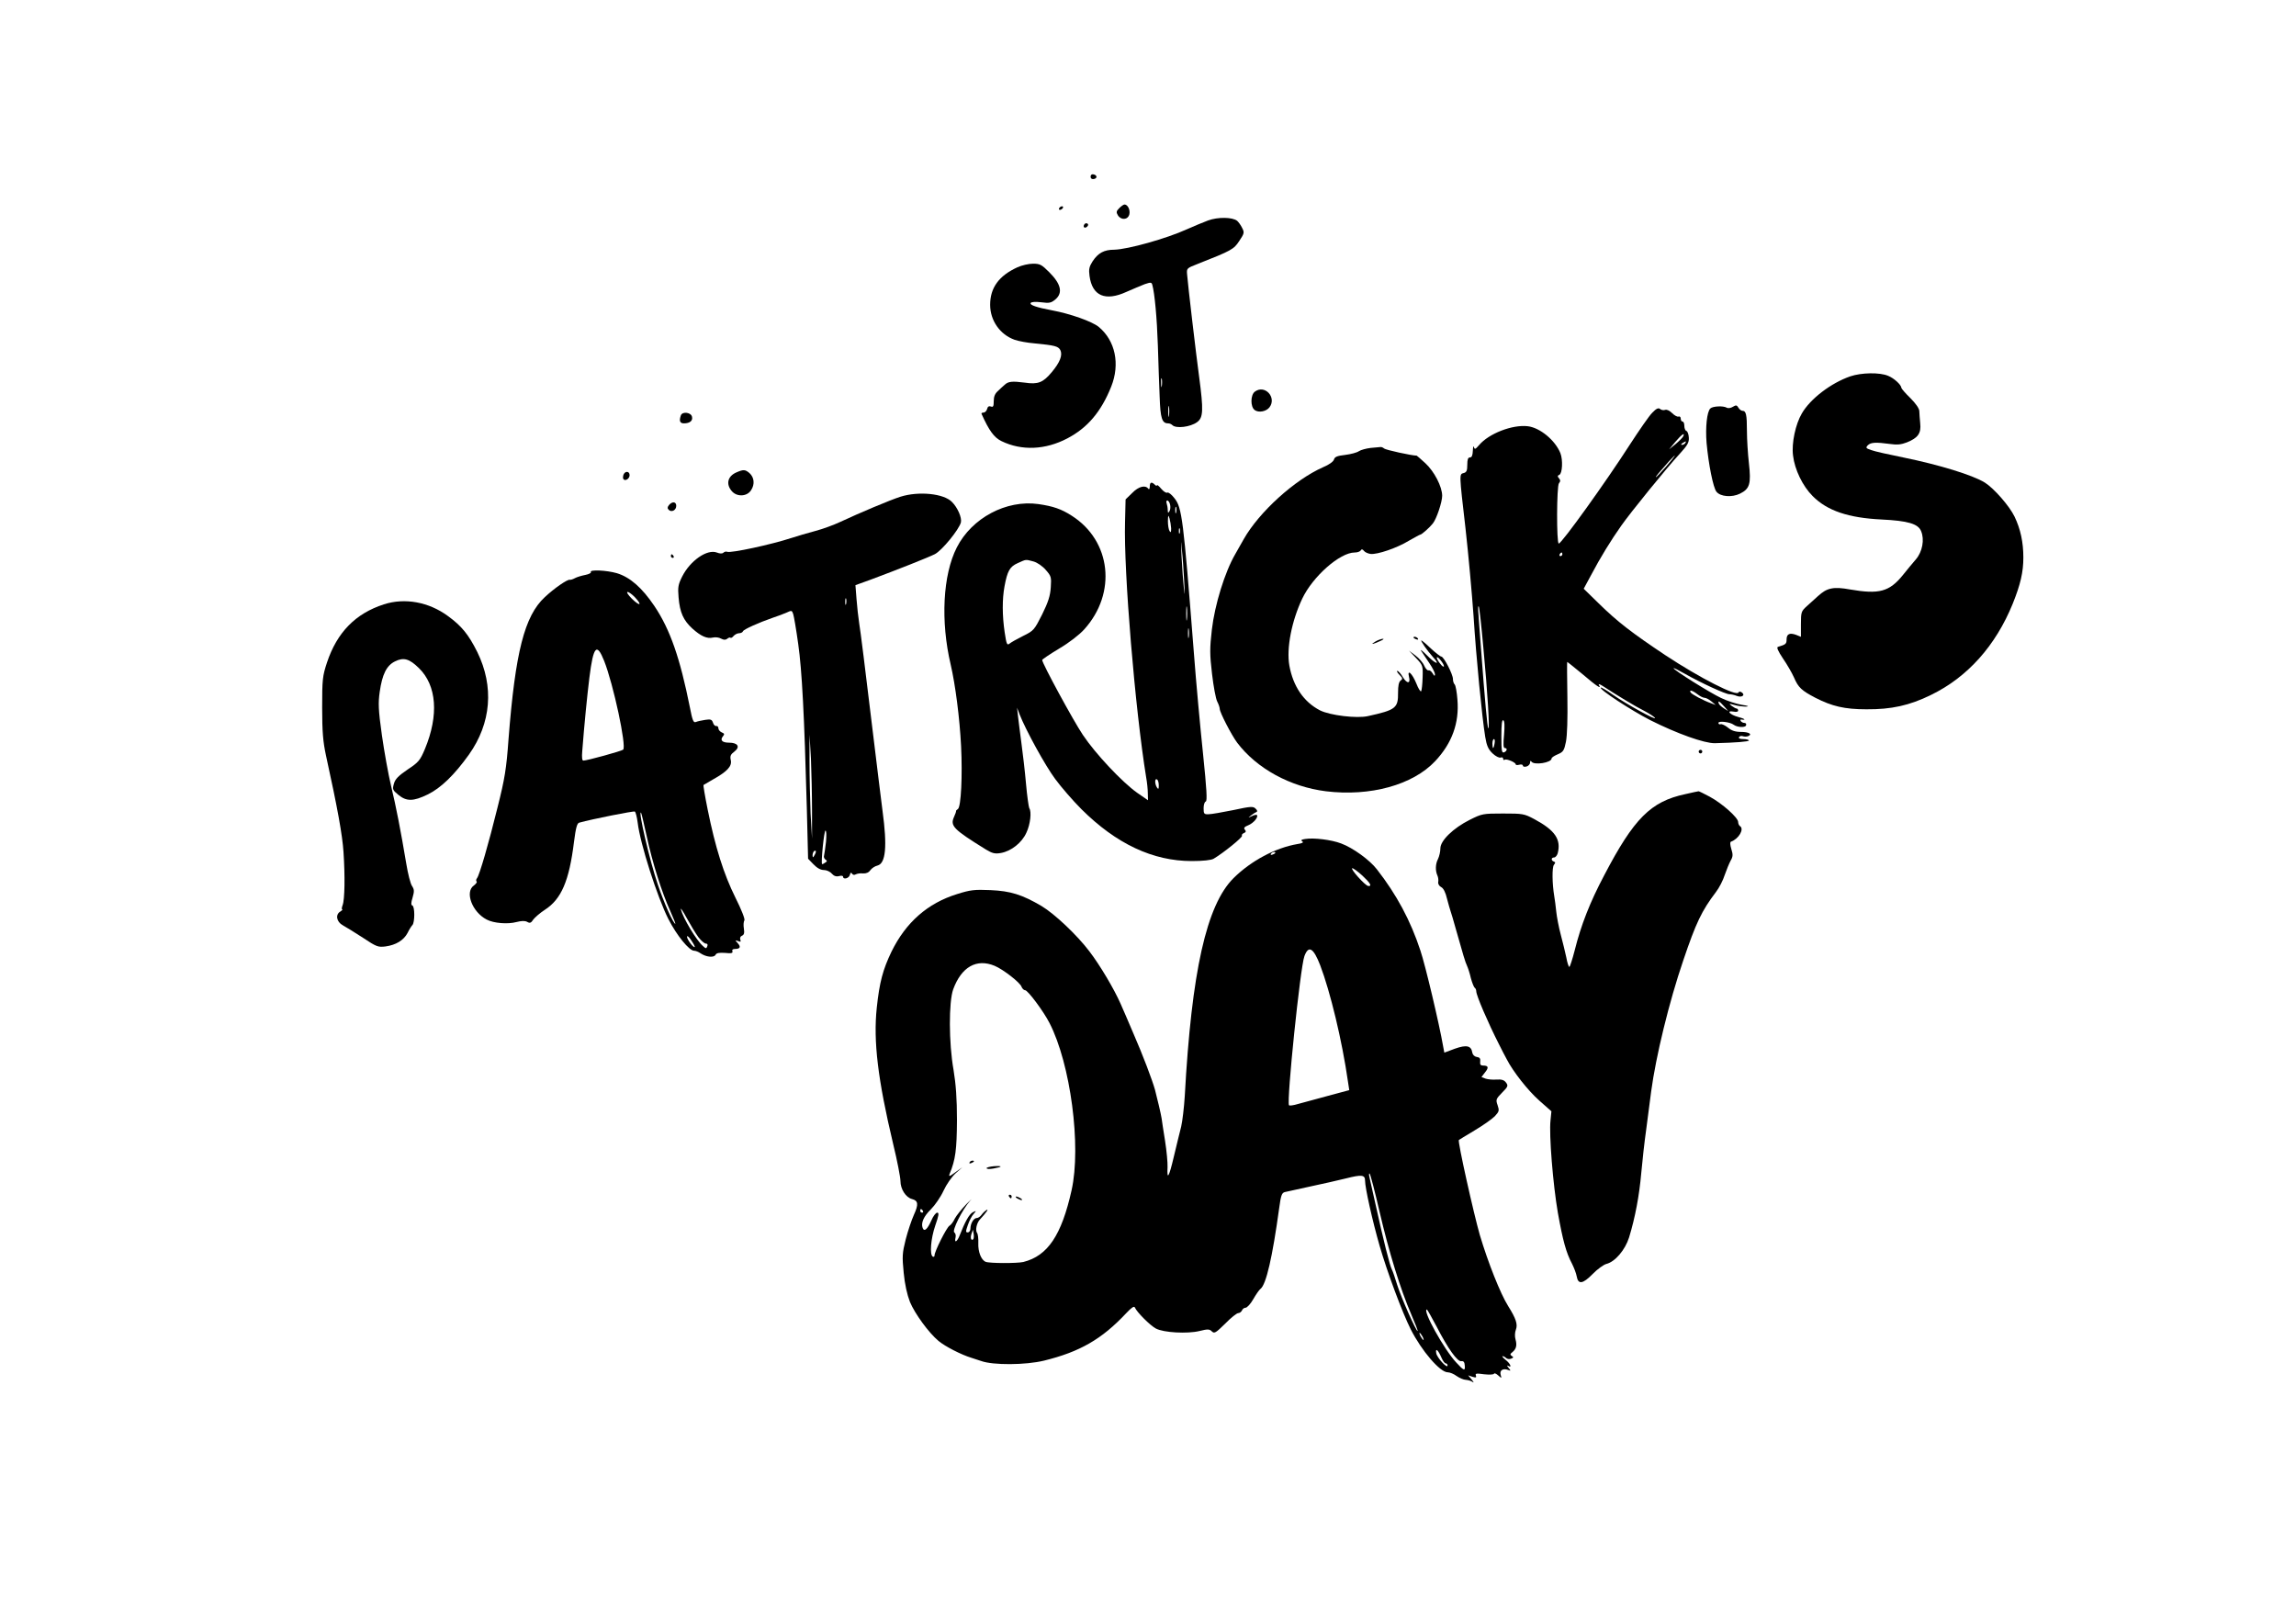
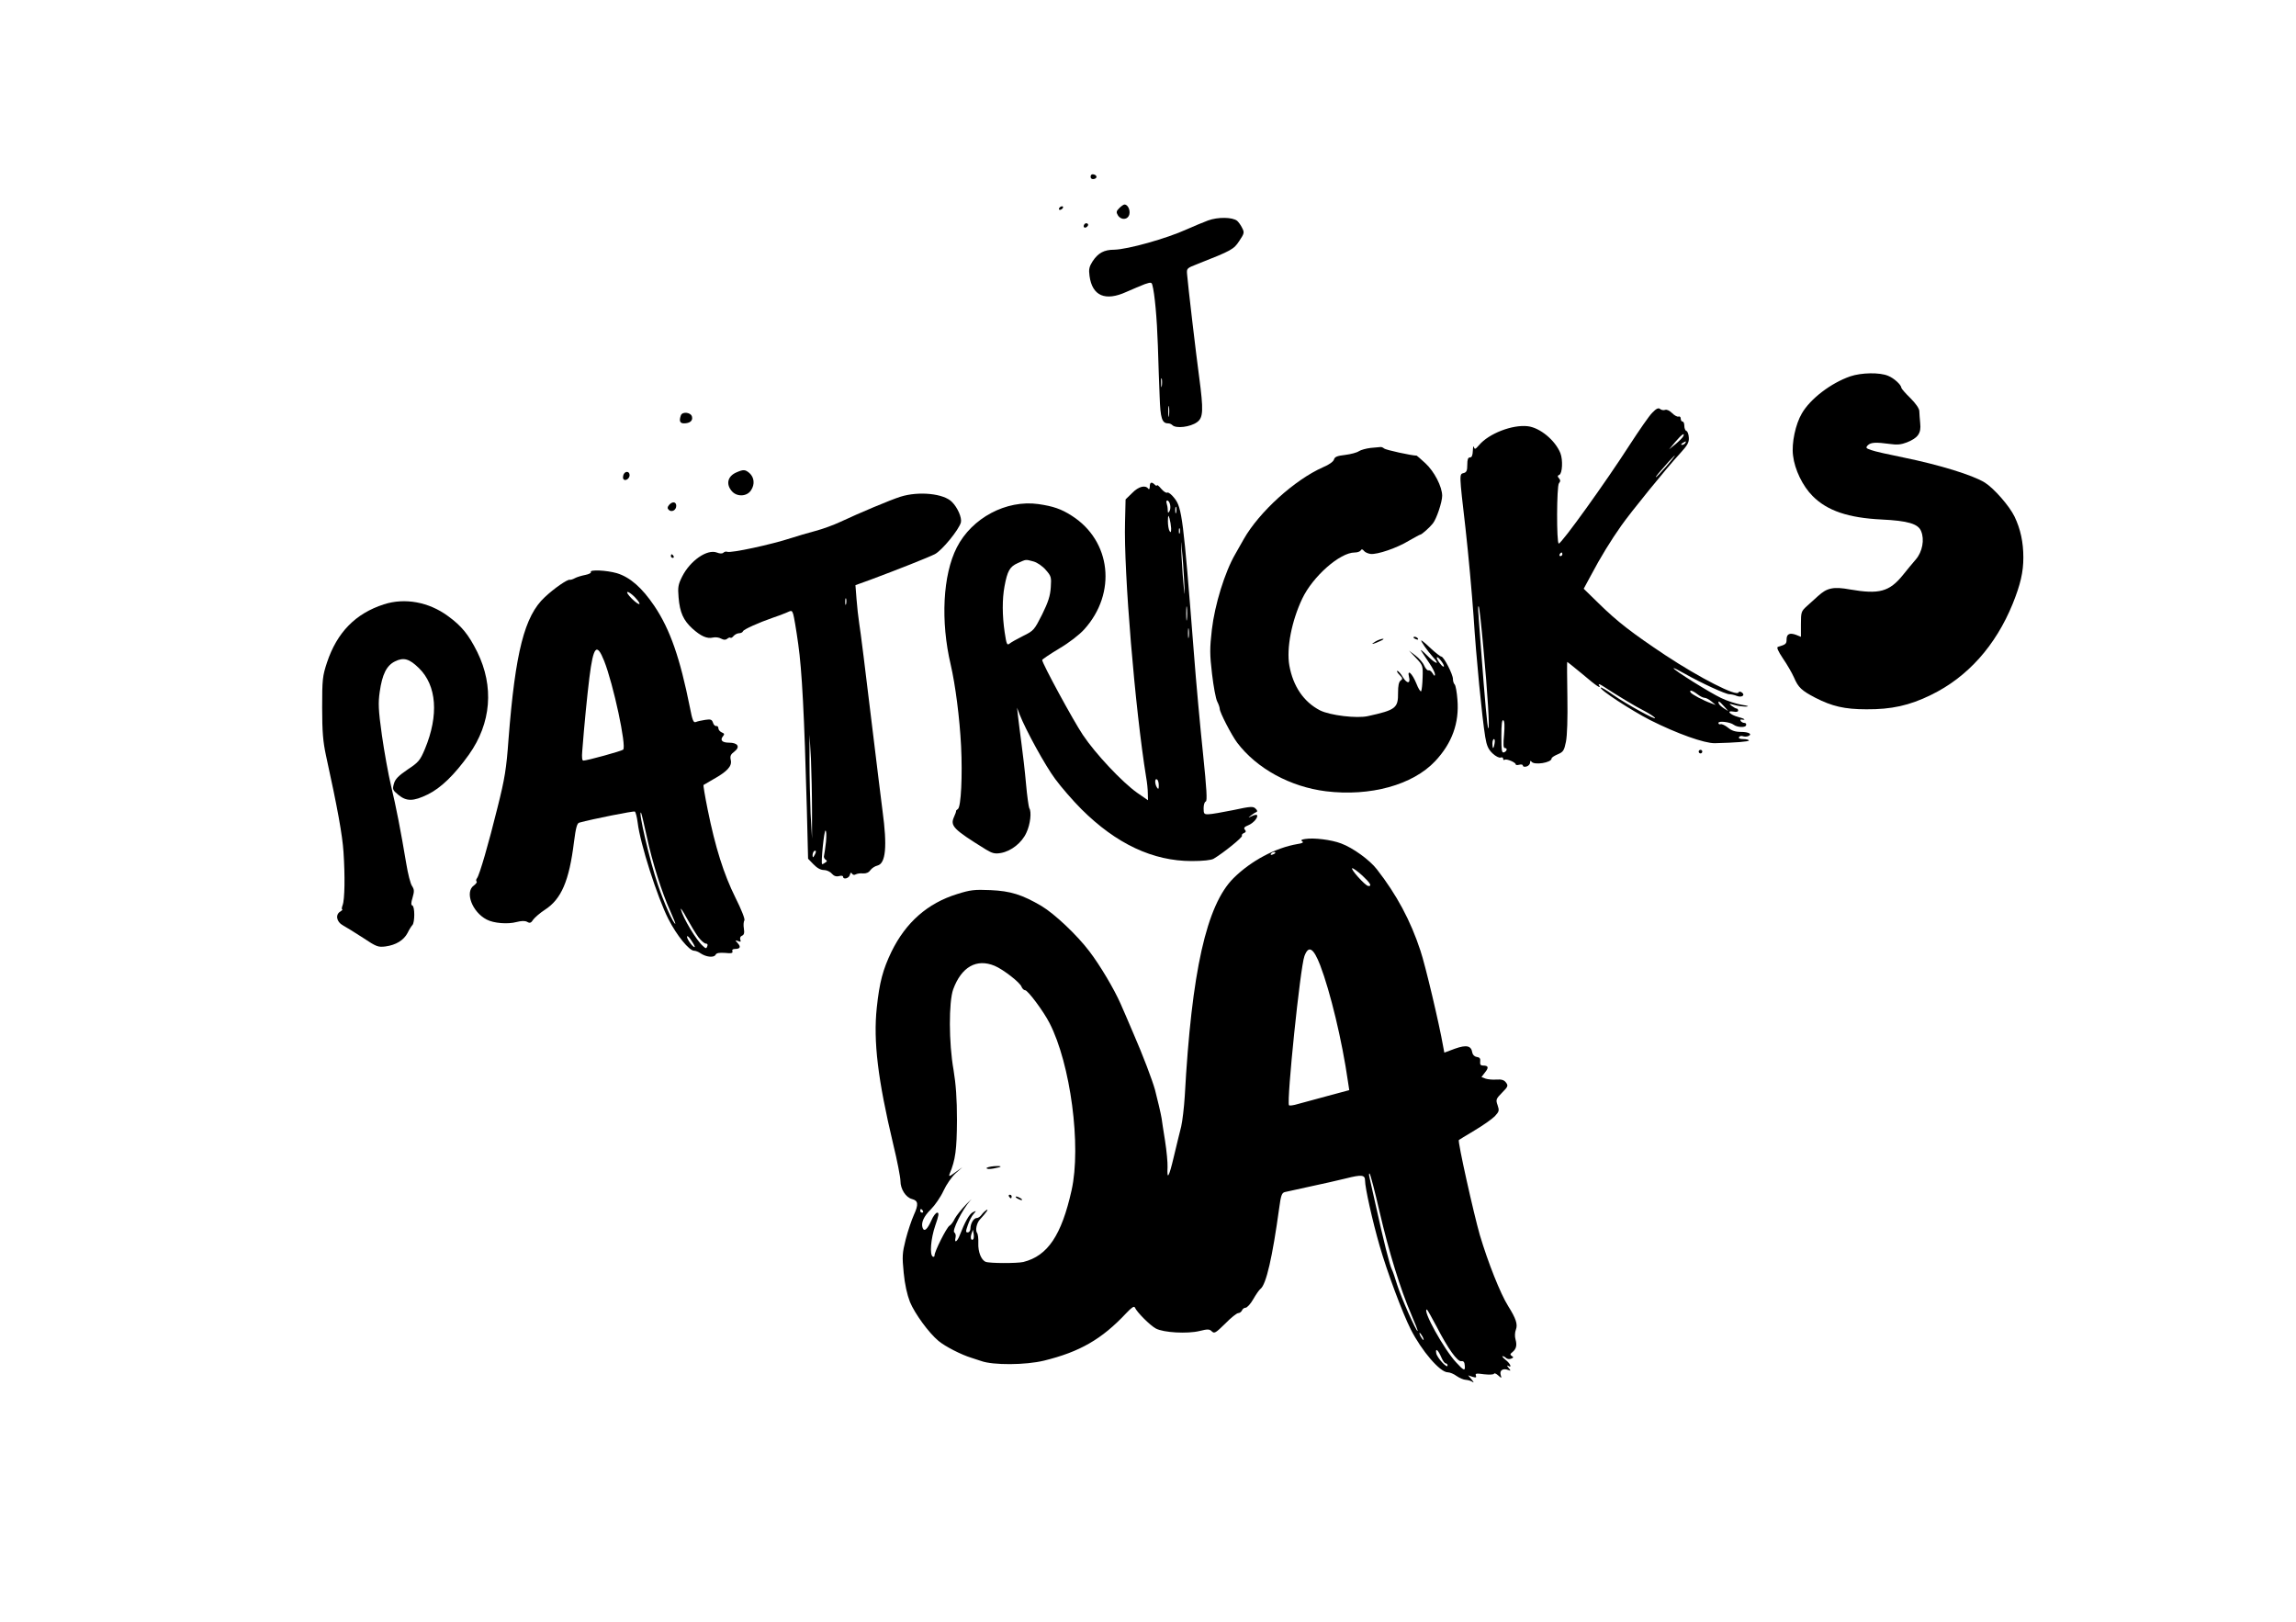
<svg xmlns="http://www.w3.org/2000/svg" version="1.0" width="1280pt" height="904pt" viewBox="0 0 1280 904" preserveAspectRatio="xMidYMid meet">
  <g transform="translate(0,904) scale(0.1,-0.1)" fill="#000000" stroke="none">
    <path d="M6080 8055 c0 -10 7 -15 18 -13 21 4 19 22 -2 26 -10 2 -16 -3 -16 -13z" />
    <path d="M6240 7880 c-17 -17 -18 -23 -8 -40 18 -29 56 -26 64 5 6 25 -9 55 -27 55 -5 0 -18 -9 -29 -20z" />
    <path d="M5905 7880 c-3 -5 -2 -10 4 -10 5 0 13 5 16 10 3 6 2 10 -4 10 -5 0 -13 -4 -16 -10z" />
    <path d="M6735 7811 c-27 -10 -80 -32 -118 -49 -114 -52 -329 -112 -405 -114 -57 0 -90 -18 -121 -65 -19 -30 -22 -44 -17 -81 15 -112 88 -143 206 -89 36 16 82 35 102 43 33 11 38 11 42 -4 13 -45 26 -186 31 -338 3 -93 7 -222 10 -286 4 -120 13 -148 47 -148 8 0 18 -4 24 -10 20 -20 100 -11 138 17 34 25 36 65 11 253 -16 117 -63 516 -67 570 -3 34 -2 35 57 58 193 76 203 82 234 129 28 42 29 47 16 72 -7 15 -20 33 -28 40 -26 21 -108 22 -162 2z m-258 -923 c-2 -13 -4 -5 -4 17 -1 22 1 32 4 23 2 -10 2 -28 0 -40z m40 -165 c-2 -16 -4 -5 -4 22 0 28 2 40 4 28 2 -13 2 -35 0 -50z" />
    <path d="M6045 7789 c-10 -15 3 -25 16 -12 7 7 7 13 1 17 -6 3 -14 1 -17 -5z" />
-     <path d="M5672 7550 c-103 -47 -152 -114 -152 -209 0 -88 55 -166 136 -195 23 -8 72 -17 110 -20 114 -11 133 -16 145 -37 14 -28 -1 -68 -47 -123 -49 -59 -77 -70 -151 -59 -70 9 -92 7 -112 -12 -9 -8 -26 -23 -38 -35 -16 -14 -23 -31 -23 -56 0 -29 -3 -35 -16 -30 -11 4 -18 -1 -21 -14 -3 -11 -12 -20 -20 -20 -8 0 -13 -3 -11 -7 42 -94 70 -132 111 -152 113 -55 245 -49 367 15 113 59 189 149 245 289 50 126 23 256 -70 333 -37 30 -158 73 -260 92 -86 16 -126 30 -119 41 3 6 27 8 58 4 47 -6 56 -4 81 17 41 36 30 85 -35 150 -43 43 -52 48 -91 48 -24 0 -63 -9 -87 -20z" />
    <path d="M10315 6942 c-107 -37 -223 -125 -270 -207 -35 -59 -58 -166 -49 -234 9 -79 54 -171 109 -226 81 -82 199 -122 385 -131 146 -7 204 -24 220 -65 20 -47 7 -115 -29 -157 -17 -20 -50 -59 -72 -87 -76 -94 -133 -109 -295 -81 -93 17 -129 9 -179 -37 -16 -15 -45 -40 -62 -56 -31 -28 -33 -33 -33 -100 l0 -71 -27 11 c-36 13 -53 5 -53 -26 0 -24 -4 -28 -48 -41 -9 -2 0 -23 28 -65 23 -33 51 -82 62 -107 23 -54 42 -72 119 -112 92 -47 162 -64 284 -64 139 -1 240 21 360 80 204 99 361 275 456 509 43 107 59 176 59 257 0 86 -16 159 -49 228 -29 60 -115 158 -166 190 -68 42 -254 99 -455 140 -80 16 -160 34 -178 41 -30 10 -32 13 -19 27 17 16 43 18 124 7 39 -6 63 -3 94 9 62 25 80 51 74 106 -2 25 -5 55 -5 68 0 14 -19 42 -50 73 -28 27 -50 53 -50 57 -1 17 -41 54 -74 67 -47 20 -149 18 -211 -3z" />
-     <path d="M6996 6857 c-25 -18 -26 -85 -1 -103 22 -16 64 -8 82 15 42 55 -25 129 -81 88z" />
-     <path d="M9535 6763 c-19 -18 -28 -105 -21 -192 11 -120 37 -250 55 -272 22 -28 86 -33 131 -11 55 27 63 55 50 170 -6 53 -11 134 -11 180 0 91 -5 112 -25 112 -7 0 -17 8 -23 18 -8 14 -13 15 -31 4 -11 -7 -26 -9 -33 -5 -19 12 -79 9 -92 -4z" />
    <path d="M9212 6740 c-17 -16 -74 -99 -128 -182 -129 -201 -378 -548 -394 -548 -13 0 -12 321 1 336 9 11 9 17 0 28 -9 10 -8 15 2 19 17 7 21 83 6 121 -29 72 -114 142 -182 150 -86 10 -217 -41 -271 -105 -21 -24 -25 -26 -29 -11 -3 9 -5 0 -6 -20 -1 -27 -6 -38 -16 -38 -11 0 -15 -11 -15 -41 0 -32 -4 -42 -20 -46 -25 -7 -26 2 10 -308 16 -143 36 -363 45 -490 15 -236 47 -561 65 -673 8 -49 17 -69 41 -92 17 -16 37 -26 45 -23 8 3 14 0 14 -7 0 -6 4 -9 9 -5 11 6 61 -15 61 -26 0 -4 9 -5 20 -2 11 3 20 1 20 -5 0 -6 9 -8 20 -5 11 3 20 13 20 22 0 10 3 12 8 5 14 -21 112 -6 112 18 0 5 15 15 34 23 31 13 36 21 46 70 7 35 10 129 8 250 -2 107 -2 195 -1 195 2 0 39 -30 84 -67 82 -70 109 -87 93 -62 -5 8 4 6 21 -5 78 -51 185 -116 232 -139 28 -15 55 -32 59 -39 11 -17 -160 77 -234 129 -35 25 -66 43 -68 40 -10 -10 170 -127 275 -181 151 -76 303 -130 361 -129 119 3 190 9 190 15 0 4 -14 8 -31 8 -19 0 -28 4 -24 11 4 6 13 8 21 5 8 -3 21 -3 29 0 27 11 5 24 -40 24 -31 0 -52 7 -72 24 -15 12 -34 21 -40 19 -7 -3 -13 1 -13 7 0 13 66 5 85 -10 20 -15 64 -17 69 -4 3 8 -1 14 -9 14 -7 0 -17 5 -20 10 -4 6 -3 10 2 9 31 -5 20 5 -16 14 -48 13 -70 38 -26 30 15 -3 25 -1 25 6 0 6 -4 11 -8 11 -5 0 -17 7 -28 15 -17 13 -16 14 16 5 19 -6 48 -9 65 -9 19 1 10 5 -25 10 -30 5 -82 22 -115 38 -60 28 -265 156 -265 166 0 3 28 -11 63 -31 90 -51 227 -114 248 -114 10 0 29 -4 43 -10 28 -10 48 6 25 21 -8 5 -15 4 -17 -1 -9 -25 -216 81 -407 207 -189 126 -268 187 -373 290 l-83 81 40 74 c52 99 113 198 169 277 54 77 254 323 327 402 43 47 52 63 50 90 -1 18 -7 35 -14 37 -6 2 -11 15 -11 28 0 13 -4 24 -10 24 -5 0 -10 7 -10 16 0 9 -5 14 -12 12 -7 -3 -23 6 -36 19 -14 14 -31 22 -39 18 -9 -3 -21 -1 -28 5 -9 8 -21 3 -43 -20z m172 -132 c-3 -7 -22 -26 -42 -43 l-37 -30 35 42 c35 41 55 55 44 31z m11 -38 c-3 -5 -12 -10 -18 -10 -7 0 -6 4 3 10 19 12 23 12 15 0z m-106 -130 c-29 -33 -54 -60 -57 -60 -5 0 16 25 72 88 51 55 40 35 -15 -28z m-579 -490 c0 -5 -5 -10 -11 -10 -5 0 -7 5 -4 10 3 6 8 10 11 10 2 0 4 -4 4 -10z m-440 -525 c23 -244 36 -453 27 -445 -5 5 -18 140 -42 463 -16 213 -17 222 -11 216 3 -3 15 -108 26 -234z m1193 -255 c14 -11 32 -20 40 -20 8 0 25 -9 38 -20 l24 -20 -27 10 c-42 15 -106 49 -113 60 -10 17 11 11 38 -10z m148 -67 l24 -27 -24 15 c-14 9 -27 21 -29 27 -6 19 3 14 29 -15z m-1226 -159 c-5 -52 -4 -74 4 -74 16 0 13 -17 -4 -24 -13 -4 -15 9 -15 90 0 65 3 93 11 89 7 -5 8 -32 4 -81z m-53 -49 c-2 -14 -6 -25 -8 -25 -2 0 -4 11 -4 25 0 14 4 25 9 25 4 0 6 -11 3 -25z" />
    <path d="M3796 6725 c-11 -31 -6 -45 17 -45 32 0 50 14 45 36 -4 25 -53 32 -62 9z" />
    <path d="M7641 6543 c-25 -3 -54 -11 -65 -18 -11 -8 -45 -17 -77 -21 -45 -5 -58 -11 -62 -25 -3 -12 -28 -30 -62 -44 -158 -70 -355 -249 -441 -400 -6 -11 -27 -48 -47 -83 -59 -101 -115 -284 -131 -422 -12 -104 -12 -137 1 -247 8 -69 21 -139 29 -154 8 -15 14 -34 14 -41 0 -19 65 -145 97 -188 109 -144 295 -246 495 -271 247 -30 484 35 609 168 94 100 135 213 124 343 -3 41 -10 79 -15 84 -6 6 -10 19 -10 31 0 26 -51 125 -65 125 -5 0 -32 21 -58 45 -26 25 -50 45 -53 45 -7 0 34 -59 64 -92 45 -49 16 -41 -33 9 -26 26 -40 37 -31 23 9 -14 30 -45 46 -69 17 -25 30 -52 30 -60 -1 -12 -4 -10 -13 5 -7 12 -17 19 -23 17 -6 -2 -17 10 -24 26 -7 17 -29 42 -49 57 l-36 27 39 -41 c38 -40 39 -43 37 -108 -1 -38 -5 -72 -8 -77 -3 -6 -16 14 -27 43 -23 56 -52 83 -41 37 10 -39 -11 -40 -34 -2 -11 19 -25 35 -31 35 -5 0 0 -10 12 -22 18 -18 19 -23 6 -32 -10 -8 -14 -29 -14 -68 1 -85 -13 -96 -168 -130 -62 -14 -211 4 -267 32 -91 47 -150 134 -171 250 -17 96 13 249 72 373 59 124 210 257 292 257 15 0 30 5 34 12 5 8 10 7 18 -3 6 -8 23 -15 37 -17 38 -4 147 33 214 74 32 18 60 34 64 34 8 1 53 41 69 62 21 26 52 120 52 154 0 51 -44 136 -94 182 -25 23 -47 42 -48 42 -27 0 -174 32 -182 40 -5 5 -15 9 -20 8 -6 -1 -31 -3 -55 -5z m409 -1217 c-1 -6 -10 0 -20 13 -11 13 -20 28 -20 35 1 6 10 0 20 -13 11 -13 20 -28 20 -35z" />
    <path d="M4104 6406 c-47 -21 -58 -64 -25 -103 28 -34 85 -32 108 4 22 33 18 72 -9 96 -24 20 -33 21 -74 3z" />
-     <path d="M3476 6394 c-3 -9 -4 -20 -1 -24 9 -15 35 1 35 21 0 23 -25 25 -34 3z" />
+     <path d="M3476 6394 c-3 -9 -4 -20 -1 -24 9 -15 35 1 35 21 0 23 -25 25 -34 3" />
    <path d="M6410 6328 c0 -13 -4 -18 -8 -13 -16 23 -54 14 -90 -23 l-37 -36 -3 -126 c-8 -275 56 -1044 118 -1425 5 -27 9 -67 9 -88 l1 -38 -61 42 c-83 59 -232 217 -302 322 -52 77 -227 399 -227 418 0 3 42 32 94 63 56 33 113 77 141 108 182 202 150 493 -70 633 -59 38 -104 53 -186 65 -179 25 -371 -77 -455 -242 -78 -153 -91 -411 -34 -653 26 -112 50 -296 58 -455 8 -162 0 -339 -18 -350 -6 -4 -11 -9 -10 -11 1 -2 -4 -17 -11 -32 -23 -51 -6 -69 178 -183 35 -21 50 -25 83 -19 57 10 117 57 142 113 22 46 30 117 16 137 -3 6 -12 66 -18 135 -6 69 -18 172 -26 230 -8 58 -16 125 -19 150 l-5 45 14 -37 c35 -89 143 -286 199 -361 33 -45 99 -121 146 -168 194 -193 398 -289 615 -289 62 0 109 5 122 13 54 32 163 120 158 128 -3 5 2 12 11 15 11 5 13 10 5 19 -8 9 -3 16 20 25 29 12 57 46 47 57 -3 2 -16 0 -29 -7 -22 -10 -22 -10 -4 4 10 8 24 17 30 19 7 3 6 10 -4 19 -13 14 -28 13 -125 -8 -60 -12 -122 -23 -137 -23 -25 -1 -28 2 -28 33 0 19 5 36 12 38 9 3 5 69 -15 264 -15 142 -39 401 -52 574 -58 742 -66 800 -107 852 -16 21 -34 35 -40 32 -6 -4 -21 6 -34 21 -13 16 -24 24 -24 20 0 -5 -5 -4 -12 3 -18 18 -28 14 -28 -10z m113 -100 c3 -12 2 -29 -3 -37 -8 -13 -9 -12 -10 6 0 12 -3 28 -6 37 -3 9 -2 16 4 16 5 0 12 -10 15 -22z m34 -45 c-3 -10 -5 -4 -5 12 0 17 2 24 5 18 2 -7 2 -21 0 -30z m-28 -88 c0 -23 -2 -26 -9 -15 -5 8 -9 33 -9 55 1 35 2 37 9 15 4 -14 8 -38 9 -55z m48 -27 c-3 -7 -5 -2 -5 12 0 14 2 19 5 13 2 -7 2 -19 0 -25z m25 -273 c4 -74 4 -83 -2 -35 -4 36 -10 117 -13 180 -4 91 -4 99 2 35 5 -44 10 -125 13 -180z m-840 115 c21 -6 50 -26 68 -47 30 -34 32 -40 28 -97 -3 -47 -14 -82 -48 -151 -44 -87 -47 -91 -106 -120 -34 -17 -68 -36 -76 -43 -14 -11 -17 -3 -27 63 -14 94 -14 186 -1 256 16 86 29 110 74 130 49 22 42 21 88 9z m855 -322 c-2 -18 -4 -4 -4 32 0 36 2 50 4 33 2 -18 2 -48 0 -65z m10 -100 c-2 -13 -4 -3 -4 22 0 25 2 35 4 23 2 -13 2 -33 0 -45z m-167 -826 c0 -21 -2 -24 -10 -12 -13 20 -13 53 0 45 6 -3 10 -18 10 -33z" />
    <path d="M5020 6271 c-57 -18 -230 -91 -337 -141 -34 -16 -96 -39 -138 -50 -42 -11 -102 -29 -133 -39 -113 -37 -336 -85 -358 -77 -6 3 -16 0 -21 -5 -6 -6 -20 -6 -37 1 -54 20 -148 -45 -193 -134 -22 -44 -25 -59 -20 -116 7 -85 27 -128 77 -174 48 -43 82 -58 115 -50 13 3 33 1 45 -6 15 -8 25 -8 34 -1 7 6 15 9 18 6 3 -3 11 1 18 10 7 8 21 15 30 15 10 0 20 5 22 11 3 10 87 48 168 76 25 8 59 21 75 28 28 13 30 13 37 -8 4 -12 17 -87 28 -167 21 -147 34 -399 48 -916 l7 -281 30 -31 c20 -21 40 -32 58 -32 15 0 35 -9 44 -20 12 -13 24 -18 40 -14 13 4 23 2 23 -3 0 -18 33 -10 38 10 3 13 7 15 12 7 5 -8 13 -9 21 -4 8 4 26 7 40 5 18 -1 32 5 41 18 8 11 26 23 40 26 46 12 55 106 28 305 -11 85 -31 250 -45 365 -57 471 -76 623 -85 680 -5 33 -12 94 -15 136 l-6 77 83 30 c153 57 322 124 360 143 40 21 134 136 145 177 6 26 -18 82 -50 114 -46 47 -185 61 -287 29z m-303 -598 c-3 -10 -5 -4 -5 12 0 17 2 24 5 18 2 -7 2 -21 0 -30z m-190 -1153 l0 -155 -8 140 c-3 77 -6 208 -6 290 l0 150 8 -135 c3 -74 6 -205 6 -290z m78 -172 c-4 -35 -9 -69 -11 -77 -3 -8 1 -18 8 -23 10 -6 10 -10 -2 -17 -8 -6 -15 -9 -17 -8 -7 7 11 187 19 187 5 0 6 -27 3 -62z m-64 -75 c-8 -15 -10 -15 -11 -2 0 17 10 32 18 25 2 -3 -1 -13 -7 -23z" />
    <path d="M3730 6225 c-10 -12 -10 -19 -2 -27 16 -16 42 -2 42 22 0 24 -22 26 -40 5z" />
    <path d="M3740 5940 c0 -5 5 -10 11 -10 5 0 7 5 4 10 -3 6 -8 10 -11 10 -2 0 -4 -4 -4 -10z" />
    <path d="M3294 5851 c3 -5 -11 -12 -31 -16 -21 -4 -47 -12 -58 -18 -11 -6 -23 -10 -28 -9 -13 4 -88 -48 -140 -97 -113 -105 -164 -305 -202 -791 -12 -167 -21 -221 -61 -380 -50 -203 -101 -379 -115 -396 -5 -6 -6 -14 -2 -18 4 -3 -3 -13 -15 -22 -52 -36 -10 -148 71 -190 39 -21 118 -27 166 -14 28 7 47 8 60 1 15 -9 22 -6 34 13 9 12 38 37 64 54 92 59 136 160 163 379 10 78 17 104 29 107 72 20 303 66 310 62 5 -3 12 -31 16 -62 14 -118 109 -414 171 -537 47 -92 116 -177 144 -177 8 0 24 -6 35 -14 31 -21 74 -26 84 -9 5 11 21 13 53 11 35 -4 45 -1 41 9 -3 8 2 13 14 13 29 0 35 11 16 32 -16 18 -16 18 2 12 14 -6 17 -4 12 8 -3 10 1 19 10 22 11 5 14 15 10 40 -3 18 -2 38 3 45 4 8 -16 59 -51 129 -64 129 -111 277 -154 490 -15 74 -25 135 -23 136 2 1 26 15 53 31 79 44 107 74 99 108 -5 22 -1 32 21 48 33 26 18 49 -31 49 -38 0 -51 14 -34 35 10 12 9 16 -6 22 -11 5 -19 15 -19 23 0 8 -5 14 -12 13 -6 -2 -15 7 -18 18 -6 18 -13 21 -44 16 -20 -3 -43 -8 -52 -12 -13 -5 -19 9 -33 82 -55 275 -110 434 -198 565 -69 102 -136 161 -210 183 -56 16 -153 21 -144 6z m247 -142 c42 -45 26 -50 -19 -6 -20 20 -31 37 -23 37 7 0 26 -14 42 -31z m-173 -353 c51 -128 126 -477 106 -495 -9 -8 -201 -61 -222 -61 -7 0 -9 19 -6 53 12 155 27 305 40 411 22 175 41 195 82 92z m237 -976 c32 -149 85 -316 131 -417 18 -40 31 -73 29 -73 -11 0 -66 123 -98 220 -45 131 -112 421 -93 399 2 -2 16 -60 31 -129z m289 -565 c15 -19 33 -35 41 -35 9 0 12 -6 8 -15 -5 -14 -8 -14 -25 2 -36 32 -109 153 -122 203 -4 14 11 -8 32 -47 22 -40 51 -88 66 -108z m-21 -54 c-6 -7 -43 42 -43 57 0 8 11 0 23 -19 13 -19 22 -36 20 -38z" />
    <path d="M2140 5671 c-158 -51 -261 -156 -317 -324 -25 -76 -27 -94 -27 -252 0 -135 5 -190 21 -265 65 -296 92 -446 98 -540 9 -134 7 -265 -5 -296 -5 -13 -6 -24 -2 -24 4 0 -1 -5 -10 -11 -30 -17 -22 -58 13 -77 17 -9 68 -41 113 -70 75 -50 84 -53 125 -48 59 8 102 35 123 75 9 19 22 39 27 44 14 14 14 104 0 109 -8 3 -8 15 1 44 10 35 10 45 -3 65 -9 13 -23 69 -32 124 -31 185 -57 319 -85 435 -15 63 -38 190 -51 282 -20 142 -21 179 -12 242 14 97 38 146 85 169 48 24 80 15 133 -37 100 -97 112 -263 34 -451 -27 -64 -35 -74 -97 -115 -51 -35 -69 -53 -76 -79 -9 -31 -7 -36 25 -62 45 -37 83 -37 163 2 74 36 149 109 230 222 125 176 141 380 47 572 -49 98 -87 145 -164 201 -106 78 -240 103 -357 65z" />
    <path d="M7880 5486 c0 -2 7 -7 16 -10 8 -3 12 -2 9 4 -6 10 -25 14 -25 6z" />
    <path d="M7670 5465 c-33 -19 -21 -19 21 0 19 8 27 14 19 14 -8 0 -26 -6 -40 -14z" />
    <path d="M9470 4850 c0 -5 5 -10 10 -10 6 0 10 5 10 10 0 6 -4 10 -10 10 -5 0 -10 -4 -10 -10z" />
-     <path d="M9395 4613 c-192 -41 -286 -135 -452 -453 -79 -149 -129 -277 -164 -417 -13 -51 -27 -93 -30 -93 -4 0 -12 24 -17 53 -6 28 -20 86 -31 127 -11 41 -22 99 -25 128 -3 30 -8 68 -11 85 -12 71 -13 162 -2 176 9 11 9 15 0 18 -17 6 -16 23 1 23 7 0 16 10 20 23 20 77 -14 128 -129 190 -58 31 -65 32 -176 32 -112 0 -117 -1 -185 -35 -92 -46 -164 -116 -164 -159 0 -18 -6 -44 -13 -59 -15 -28 -16 -66 -3 -94 4 -9 6 -25 4 -35 -2 -10 5 -22 16 -28 13 -6 25 -30 33 -65 8 -30 17 -62 20 -70 3 -8 16 -51 28 -95 41 -145 54 -190 64 -210 5 -11 15 -41 21 -68 7 -26 17 -50 21 -53 5 -3 9 -12 9 -20 0 -23 65 -174 126 -294 15 -30 35 -69 44 -85 34 -67 117 -173 181 -230 l68 -60 -5 -50 c-9 -81 14 -360 41 -516 28 -156 46 -222 79 -284 11 -22 23 -53 26 -70 8 -47 34 -43 89 13 26 27 61 52 76 56 49 12 105 78 127 148 34 111 57 234 68 360 6 68 18 175 27 238 8 63 21 160 28 215 26 195 100 500 179 731 71 210 103 277 182 381 18 23 40 66 49 95 10 29 25 65 33 80 13 22 14 34 4 65 -7 23 -8 39 -2 41 43 15 76 71 50 87 -5 3 -10 14 -10 23 0 24 -90 104 -159 141 -32 17 -60 31 -62 30 -2 0 -35 -7 -74 -16z" />
    <path d="M7276 4363 c-21 -3 -26 -7 -16 -13 9 -6 1 -11 -26 -15 -124 -21 -260 -94 -357 -190 -151 -150 -234 -520 -272 -1215 -4 -63 -13 -140 -20 -170 -8 -30 -26 -106 -41 -168 -27 -115 -39 -135 -35 -58 1 24 -5 90 -14 147 -9 57 -18 113 -19 124 -3 21 -24 111 -37 160 -15 54 -68 194 -120 313 -27 64 -60 140 -72 167 -36 82 -115 215 -174 292 -69 91 -193 208 -266 252 -109 64 -173 84 -285 89 -90 4 -113 1 -186 -22 -165 -51 -286 -158 -366 -321 -48 -100 -67 -170 -82 -312 -20 -187 6 -402 91 -759 23 -94 41 -188 41 -208 0 -45 30 -91 64 -100 35 -9 38 -29 11 -88 -13 -29 -34 -91 -46 -138 -19 -76 -20 -94 -11 -185 6 -64 19 -122 35 -163 27 -65 104 -171 159 -217 37 -31 127 -77 183 -94 22 -7 47 -15 55 -18 66 -24 247 -23 350 2 200 49 323 120 458 264 31 33 45 42 49 32 11 -26 85 -100 117 -117 43 -23 175 -30 242 -14 48 12 57 11 70 -2 14 -13 21 -9 74 43 32 33 65 59 73 59 8 0 17 7 21 15 3 8 12 15 20 15 8 0 28 21 43 48 15 26 33 52 40 57 32 24 67 179 104 448 10 75 15 88 33 92 12 3 75 17 141 31 66 14 155 34 199 45 87 22 106 20 106 -12 0 -40 41 -224 81 -363 42 -146 127 -374 174 -467 61 -120 163 -239 206 -239 12 0 34 -9 50 -21 16 -11 39 -21 51 -21 13 -1 30 -6 38 -12 8 -6 6 0 -5 13 l-20 24 24 -8 c19 -6 23 -4 19 7 -5 12 3 13 46 7 29 -3 53 -2 55 3 1 5 12 1 23 -9 20 -18 20 -17 14 3 -7 25 13 38 42 27 15 -6 16 -5 2 12 -9 11 -10 16 -2 11 23 -14 12 13 -14 33 -15 12 -22 21 -17 21 5 0 14 -5 19 -10 6 -6 19 -8 28 -4 14 5 15 9 4 15 -10 7 -10 11 3 21 22 18 27 38 18 71 -5 16 -4 40 2 55 11 29 1 61 -43 131 -44 70 -113 245 -158 396 -34 118 -125 525 -117 530 1 1 40 25 87 53 47 28 97 63 113 79 25 27 26 32 16 62 -11 31 -9 35 25 70 33 33 35 39 22 56 -10 14 -24 19 -53 17 -21 -2 -48 1 -61 5 l-23 9 20 26 c22 27 19 38 -11 38 -14 0 -18 6 -16 23 2 16 -3 23 -19 25 -13 2 -23 12 -25 24 -6 39 -32 45 -97 22 l-59 -22 -7 37 c-21 122 -99 451 -126 531 -55 168 -133 313 -243 454 -40 52 -134 120 -199 144 -55 21 -153 33 -201 25z m-166 -77 c0 -2 -7 -7 -16 -10 -8 -3 -12 -2 -9 4 6 10 25 14 25 6z m485 -127 c45 -42 55 -60 33 -58 -17 1 -104 99 -89 99 6 0 32 -19 56 -41z m-235 -500 c56 -147 122 -419 155 -650 l7 -46 -119 -32 c-65 -18 -139 -38 -166 -45 -26 -8 -49 -11 -51 -7 -14 23 63 771 86 831 23 62 50 47 88 -51z m-1815 -3 c48 -20 143 -94 150 -117 4 -10 13 -19 20 -19 15 0 103 -118 136 -183 117 -227 178 -686 123 -932 -56 -251 -133 -366 -269 -400 -35 -8 -187 -8 -210 1 -25 10 -43 56 -41 104 1 25 -2 51 -7 57 -11 15 -2 56 16 75 35 38 51 61 37 53 -8 -5 -21 -17 -28 -27 -7 -10 -19 -18 -27 -18 -17 0 -35 -31 -35 -59 0 -12 -7 -21 -15 -21 -12 0 -12 5 1 42 8 23 22 51 32 61 16 19 16 19 -5 9 -20 -11 -43 -52 -73 -129 -14 -36 -31 -45 -23 -12 3 12 0 24 -7 29 -14 9 44 126 88 176 15 16 6 8 -21 -19 -26 -27 -55 -63 -64 -80 -8 -18 -22 -36 -30 -40 -16 -10 -83 -143 -83 -165 0 -7 -4 -10 -10 -7 -18 11 -11 100 14 173 20 57 22 72 11 72 -8 0 -23 -20 -33 -44 -22 -49 -39 -64 -48 -42 -11 28 5 65 46 105 22 22 54 68 70 103 16 35 46 78 67 97 l38 34 -39 -28 c-33 -24 -38 -26 -32 -9 33 79 40 136 41 299 0 122 -6 201 -19 280 -27 152 -27 380 -2 450 46 125 130 173 231 131z m2146 -1371 c52 -224 116 -432 177 -573 22 -51 38 -92 35 -92 -9 0 -92 188 -113 255 -12 39 -25 78 -30 87 -12 21 -49 171 -89 353 -17 77 -34 151 -37 165 -3 14 -2 21 2 17 4 -4 29 -99 55 -212z m-2546 5 c3 -5 1 -10 -4 -10 -6 0 -11 5 -11 10 0 6 2 10 4 10 3 0 8 -4 11 -10z m281 -158 c-12 -11 -18 7 -10 30 l8 23 4 -23 c2 -13 1 -26 -2 -30z m2584 -489 c63 -122 115 -195 137 -191 12 2 18 -5 19 -25 3 -31 -5 -29 -47 17 -68 72 -192 296 -164 296 2 0 27 -44 55 -97z m-80 -53 c6 -11 8 -20 6 -20 -3 0 -10 9 -16 20 -6 11 -8 20 -6 20 3 0 10 -9 16 -20z m105 -116 c8 -19 19 -34 24 -34 6 0 11 -5 11 -12 0 -20 -58 42 -63 68 -6 32 10 20 28 -22z" />
-     <path d="M5405 2560 c-3 -6 1 -7 9 -4 18 7 21 14 7 14 -6 0 -13 -4 -16 -10z" />
    <path d="M5500 2528 c0 -5 17 -6 38 -2 52 9 54 16 4 13 -23 -2 -42 -7 -42 -11z" />
    <path d="M5625 2370 c3 -5 8 -10 11 -10 2 0 4 5 4 10 0 6 -5 10 -11 10 -5 0 -7 -4 -4 -10z" />
    <path d="M5670 2360 c8 -5 20 -10 25 -10 6 0 3 5 -5 10 -8 5 -19 10 -25 10 -5 0 -3 -5 5 -10z" />
  </g>
</svg>